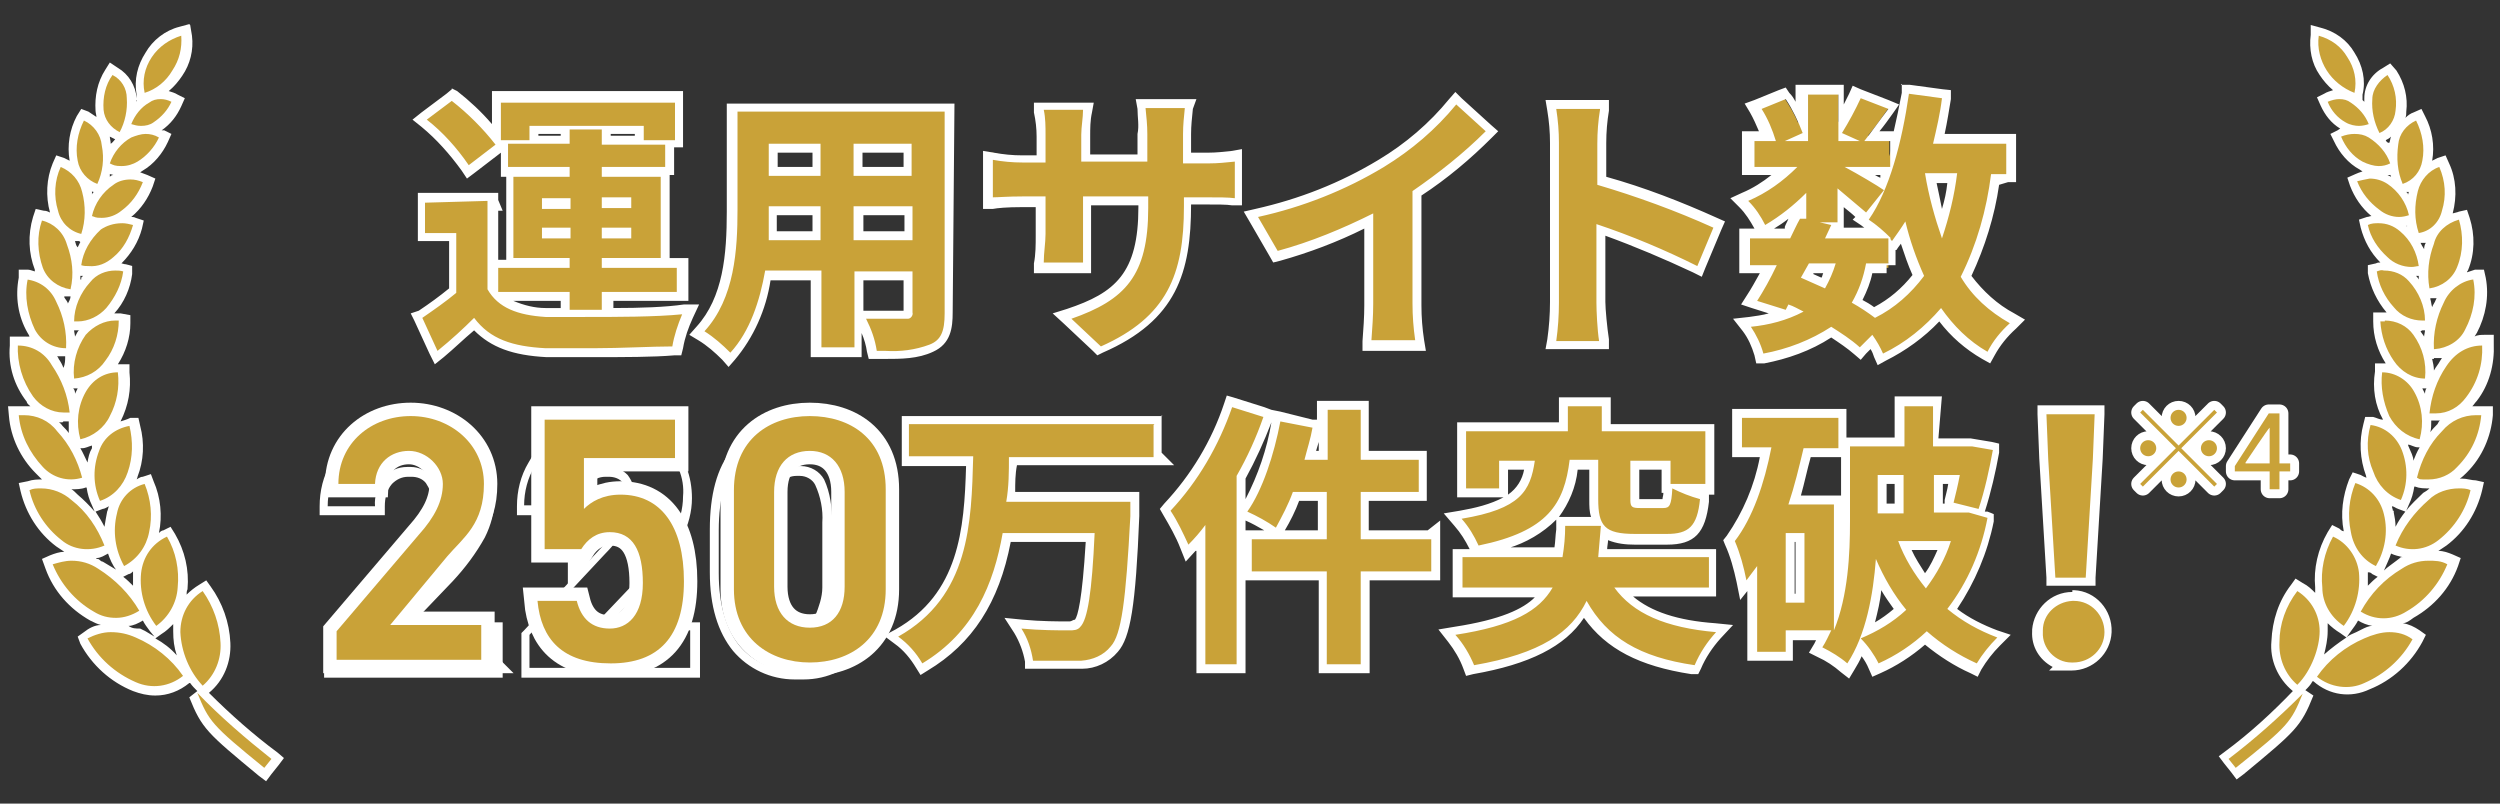
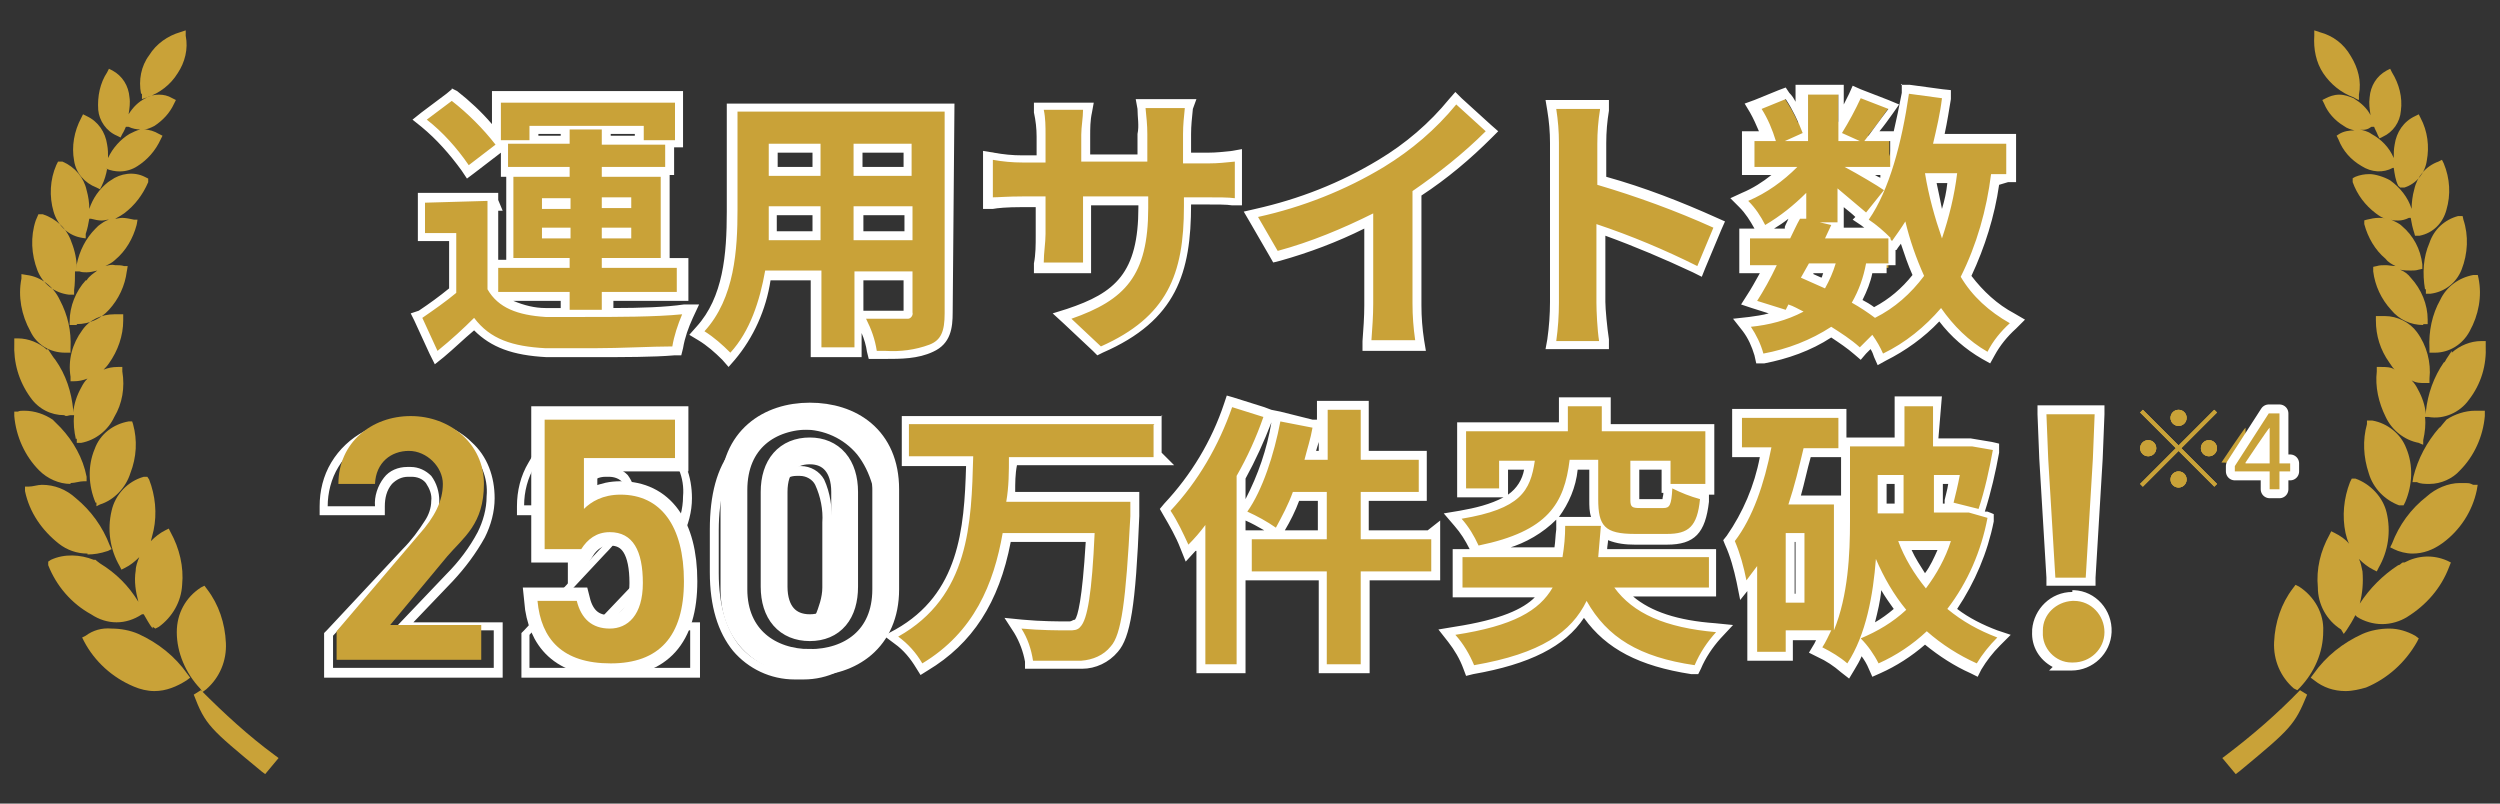
<svg xmlns="http://www.w3.org/2000/svg" id="_レイヤー_1" data-name="レイヤー_1" version="1.1" viewBox="0 0 280 90">
  <rect x="0" y="0" width="280" height="90" fill="#333333" stroke="none" />
  <defs>
    <style>
      .st0 {
        stroke-width: 3px;
      }

      .st0, .st1 {
        fill: none;
        stroke: #fff;
      }

      .st2, .st3 {
        fill: #c9a238;
      }

      .st4 {
        fill: #fff;
      }

      .st1 {
        stroke-linejoin: round;
        stroke-width: 2px;
      }

      .st3 {
        fill-rule: evenodd;
      }
    </style>
  </defs>
  <g id="_運用サイト数" data-name="運用サイト数">
    <path class="st3" d="M81.3,39.9c-.8-.9-1.8-1.7-2.8-2.3l-.5-.3.4-.5c3.1-3.4,3.5-8.4,3.5-13.2v-11.5h24.4v23c0,1.9-.3,3.2-2,4-1.6.6-3.4.8-5.1.7h-1.4v-.4c-.3-1.2-.7-2.3-1.2-3.4l-.4-.8h.8c.8,0,1.8,0,3.1,0h1.4c0,0,.2,0,.2-.2v-4.2h-5.6v8.7h-4.7v-8.7h-5.4c-.7,3.9-2,7-4,9l-.4.4-.3-.4ZM101.7,26.4v-2.8h-5.6v2.8h5.6ZM91.4,26.4v-2.8h-4.8c0,1,0,1.9,0,2.9h4.9ZM101.7,19.2v-2.6h-5.5v2.6h5.5ZM91.4,19.2v-2.6h-4.8v2.6h4.8ZM210.4,39.7c-.2-.5-.5-1-.8-1.5l-1.3,1.3-.4-.3c-.9-.8-1.9-1.5-2.9-2.1-2.3,1.5-4.9,2.4-7.6,2.9h-.4c0,0-.1-.4-.1-.4-.3-1-.7-2-1.4-2.9l-.5-.7h.9c1.3-.2,2.7-.5,3.9-.9l-4.1-1.2.3-.5c.5-.8,1.2-1.9,1.8-3.2h-2.6v-4h4.7l.2-.4c.2-.5.5-1,.7-1.5l.2-.4h.5c0,.1,0-1.1,0-1.1-1.2,1.1-2.5,2.1-3.9,2.9l-.5.3-.2-.5c-.5-.9-1.1-1.8-1.8-2.5l-.5-.5.6-.3c1.6-.7,3.1-1.7,4.4-2.9h-4.1v-3.9h2.2c-.4-1-.8-1.9-1.4-2.8l-.3-.5,3.6-1.5.2.3c.6.9,1.2,1.9,1.6,2.9v-3.8h4.5v3.7c.6-1,1.1-2,1.5-3l.2-.4,4.1,1.6-.4.5c-.7,1-1.4,2-2.1,2.8h2.4v2.3c.7-2.3,1.2-4.7,1.5-7.1v-.5c.1,0,4.8.6,4.8.6v.5c-.3,1.4-.6,3-1,4.5h8.1v4.5h-1.8c-.5,3.8-1.6,7.5-3.3,11,1.3,2,3.1,3.6,5.2,4.7l.6.3-.5.5c-1,.9-1.8,1.9-2.4,3.1l-.3.4-.4-.3c-2-1.2-3.7-2.7-5-4.5-1.8,2-3.9,3.6-6.3,4.7l-.5.2v-.4ZM208.1,33.7c.7.4,1.3.8,1.9,1.2,1.9-1,3.5-2.4,4.8-4.2-.7-1.5-1.3-3.1-1.7-4.8-.3.4-.5.8-.8,1.2l-.3.5v1.8h-.5v.6h-2c-.3,1.3-.8,2.6-1.4,3.7h0ZM200.1,34.9l.6-.2-.4-.2-.2.4ZM202.3,30.9c.6.3,1.2.5,1.8.8.3-.5.5-1.1.7-1.7h-2.1l-.4.9ZM210.2,26.1c-.5-.4-1-.9-1.5-1.2l-.4-.3.2-.3h-.1c-.5-.6-1.3-1.3-2.4-2.1v3.2h-.7l-.4.8h5.3ZM216.2,20c.3,1.8.7,3.5,1.3,5.2.5-1.7.9-3.4,1.2-5.2h-2.5ZM208.1,19.1c1,.6,2,1.2,2.5,1.5.2-.5.4-1,.6-1.5h-3.1ZM46.6,35.3l.4-.2c1.3-.8,2.5-1.7,3.6-2.7v-6h-3.5v-4.4h8v.4l.3.6h-.3v9.2l.2.3v-3h8c0-.1-6.3-.1-6.3-.1v-10h6.3c0-.1-6.9-.1-6.9-.1v-3.1h-.4,0c0,.1-3.8,3.1-3.8,3.1l-.3-.5c-1.3-1.9-2.8-3.6-4.5-5l-.5-.4,3.6-2.7.3.2c1.8,1.4,3.3,2.9,4.7,4.7v-4.6h20.5v5.2h-1.1v3.1h-7.1c0,.1,6.6.1,6.6.1v10.1h-6.6c0,.1,8.4.1,8.4.1v3.7h-8.4v1.7c3.2,0,6.3-.2,8.5-.3h.8c0,0-.3.7-.3.7-.5,1.1-.9,2.3-1.1,3.5v.4h-.5c-2.3,0-5.7.2-8.9.2s-4,0-5.4,0c-3.8-.2-6.2-1.1-8.1-3.2-1.3,1.2-2.4,2.3-3.7,3.4l-.5.4-2.1-4.7ZM55.9,33.2c1.1,1.1,2.8,1.6,5.3,1.8h2.2c0,0,0-1.7,0-1.7h-7.5ZM70.2,26.2v-.2h-2.3v.2h2.3ZM63.3,26.2v-.2h-2.2v.2h2.2ZM70.2,22.9v-.2h-2.3v.2h2.3ZM63.3,22.9v-.2h-2.2v.2h2.2ZM71.6,15.8v-1.2h-3.7v1.2h3.7ZM63.3,15.8v-1.2h-3.5v1.2h3.5ZM118.9,35.4l.8-.3c5.5-1.9,8.3-4.3,8.3-11.9v-.7h-6.3v3.7c0,1.1,0,2.1,0,2.8v1h-5.4v-.6c.2-1.1.3-2.1.3-3.2v-3.8h-2.1c-1.7,0-2.8.1-3.3.1h-.6v-5.4h.6c1.1.3,2.2.4,3.3.4h2.1v-2.6c0-.9,0-1.8-.2-2.7v-.6c0,0,5.4,0,5.4,0v.6c-.2.9-.3,1.8-.3,2.8v2.5h6.4v-2.5c0-.9,0-1.9-.2-2.8v-.6c0,0,5.4,0,5.4,0v.6c-.2.9-.3,1.9-.3,2.8v2.8h2.3c.9,0,1.9-.1,2.8-.2h.6c0-.1,0,5.1,0,5.1h-.5c-.7-.1-1.8-.1-3.4-.1h-1.7v.4c0,7.3-1.6,12.6-9.6,16.1h-.3c0,0-4.2-3.7-4.2-3.7ZM152.9,38.7v-.6c.2-1.3.3-2.7.3-4v-9.4c-3.2,1.6-6.6,2.9-10,3.9h-.4c0,.1-2.8-4.6-2.8-4.6h.7c4.9-1.2,9.7-3.1,14-5.7,3-1.8,5.7-4.2,8-6.9l.3-.4,4.1,3.7-.4.4c-2.5,2.5-5.2,4.7-8.1,6.6v12.4c0,1.3.1,2.7.3,4v.6c.1,0-6,0-6,0ZM173.7,38.7v-.6c.3-1.4.4-2.8.4-4.2v-17.9c0-1.2-.1-2.5-.3-3.7v-.6c-.1,0,5.9,0,5.9,0v.6c-.3,1.2-.4,2.5-.4,3.7v4.2c4.3,1.3,8.6,2.9,12.7,4.7l.4.2-2.2,5.2-.5-.2c-3.4-1.7-6.9-3.1-10.5-4.4v8.1c0,.8.1,3,.3,4.3v.5h-5.8Z" />
    <path class="st4" d="M213.8,10.5l3.7.5c-.2,1.7-.6,3.4-1,5.1h8.2v3.4h-1.7c-.5,4-1.6,7.9-3.4,11.5,1.3,2.2,3.2,3.9,5.5,5.2-1,.9-1.9,2-2.5,3.2-2.1-1.2-3.8-2.9-5.2-4.9-1.8,2.1-4,3.9-6.5,5.1-.3-.7-.7-1.4-1.2-2.1l-1.4,1.4c-1-.9-2.1-1.6-3.2-2.3-2.3,1.5-4.9,2.5-7.6,3-.3-1.1-.8-2.1-1.4-3,2-.2,4-.7,5.9-1.7-.6-.3-1.1-.6-1.7-.8l-.3.6-3.2-1c.7-1.1,1.5-2.5,2.2-4h-3v-3h4.5c.4-.8.7-1.5,1.1-2.2h.7c0,.1,0-2.9,0-2.9-1.4,1.4-2.9,2.6-4.6,3.6-.5-1-1.1-1.9-1.9-2.7,2.1-.9,3.9-2.2,5.5-3.8h-4.8v-2.9h2.4c-.4-1.3-.9-2.5-1.6-3.6l2.7-1.1c.8,1.2,1.4,2.5,1.9,3.8l-2,.9h2.6v-5.2h3.4v5.2h2.4l-2-.9c.8-1.3,1.5-2.6,2.1-3.9l3.1,1.2c-1,1.3-1.9,2.6-2.7,3.6h2.9v2.9h-5.1c1.5.8,3.7,2.1,4.4,2.6l-2,2.5c-.7-.6-2-1.7-3.2-2.7v3.8h-2l1.3.3-.7,1.5h7.4c-.8-.8-1.6-1.5-2.5-2.1,2.3-3.3,3.7-8.6,4.5-14.1M217.5,26.7c.8-2.4,1.4-4.8,1.7-7.3h-3.6c.4,2.5,1.1,5,1.9,7.3M211.9,27c-.1-.1-.2-.3-.4-.5v3h-2.5c-.3,1.6-.8,3-1.6,4.4.9.5,1.8,1.1,2.6,1.7,2.2-1.1,4-2.7,5.5-4.7-.9-2-1.6-4-2.1-6.1-.5.8-1,1.5-1.5,2.2M204.4,32.3c.5-.9.9-1.8,1.2-2.8h-3l-.9,1.6c.9.4,1.8.8,2.7,1.2M50.6,11.3c1.8,1.4,3.5,3.1,4.9,4.9l-3,2.3c-1.3-1.9-2.9-3.7-4.7-5.1l2.8-2.1M75.6,11.5v4.2h-3.5v-1.6h-12.8v1.6h-3.2v-4.2h19.5M163.1,11.7l3.3,3c-2.5,2.5-5.3,4.7-8.2,6.7h0v12.6c0,1.4.1,2.7.3,4.1h-4.9c.1-1.4.2-2.7.2-4.1v-10.1c-3.4,1.7-7,3.2-10.7,4.2l-2.2-3.8c5-1.1,9.8-3,14.1-5.6,3.1-1.9,5.8-4.2,8.1-7M132.7,12.1c-.1,1-.2,1.9-.2,2.9v3.3h2.9c1,0,1.9-.1,2.9-.2v4.1c-.7-.1-1.8-.1-3.4-.1h-2.3v1c0,7.7-1.9,12.4-9.3,15.7l-3.3-3.1c6-2.1,8.6-4.8,8.6-12.4v-1.3h-7.3v4.2c0,1.4,0,2.6,0,3.2h-4.4c0-1.1.2-2.2.2-3.2v-4.2h-2.6c-1.6,0-2.7.1-3.3.1v-4.2c1.1.2,2.2.3,3.3.3h2.6v-3.1c0-.9,0-1.9-.2-2.8h4.4c0,.9-.2,1.9-.2,2.8v3h7.4v-3.1c0-1-.1-1.9-.2-2.9h4.3M179.2,12.3c-.2,1.2-.3,2.5-.3,3.8v4.6c4.4,1.3,8.8,2.9,13,4.8l-1.8,4.3c-3.6-1.8-7.4-3.4-11.3-4.7v8.8c0,.9.1,3.1.3,4.3h-4.8c.2-1.4.3-2.9.3-4.3v-17.9c0-1.3-.1-2.5-.3-3.8h4.9M105.8,12.6h0M105.8,12.6v22.5c0,2-.4,3-1.7,3.5-1.6.6-3.3.8-4.9.7h-1c-.2-1.3-.6-2.4-1.2-3.6,1,0,2.2,0,3.1,0h1.6c.3,0,.6-.4.5-.7h0v-4.6h-6.5v8.5h-3.7v-8.6h-6.3c-.6,3.4-1.7,6.8-3.9,9.2-.9-.9-1.8-1.7-2.9-2.4,3.4-3.7,3.7-9.2,3.7-13.6v-11h23.2M95.6,19.7h6.5v-3.6h-6.5v3.6M86.1,19.7h5.8v-3.6h-5.8v3.6M95.6,26.9h6.6v-3.8h-6.6v3.8M86,26.9h5.9v-3.8h-5.8v.6c0,1,0,2.1,0,3.2M67.4,14.6v1.6h7.1v2.5h-7.1v1.1h6.6v9.1h-6.6v1.1h8.4v2.7h-8.4v2h-3.6v-2h-8v-2.7h8v-1.1h-6.3v-9.1h6.3v-1.1h-6.9v-2.6h6.9v-1.6h3.6M70.7,22.1h-3.3v1.2h3.3v-1.2h0M60.7,23.4h3.2v-1.2h-3.2v1.2M67.4,26.7h3.3v-1.2h-3.3v1.2M60.7,26.7h3.2v-1.2h-3.2v1.2M224.8,19.5h0M54.6,22.5h0M54.6,22.5v9.9c1.2,2.1,3.4,2.9,6.5,3.1,1.2,0,2.7,0,4.3,0,3.7,0,8,0,11-.3-.5,1.2-.9,2.4-1.1,3.6-2.3,0-5.7.2-8.8.2s-3.9,0-5.4,0c-3.7-.2-6.2-1-8-3.4-1.2,1.2-2.5,2.4-4.1,3.7l-1.7-3.7c1.3-.9,2.6-1.8,3.8-2.8v-6.7h-3.5v-3.4l7-.2M213,9.4v1c-.3,1.6-.6,3-.9,4.3h-1.6c.5-.6,1-1.3,1.5-2l.7-1-1.2-.5-3.1-1.2-.9-.4-.4.9c-.2.4-.4.8-.6,1.2v-2.2h-5.4v1.9c-.2-.4-.4-.7-.7-1l-.4-.6-.8.3-2.7,1.1-1.1.4.6,1c.4.7.7,1.4,1,2.1h-1.9v4.9h3.3c-1,.8-2.1,1.5-3.3,2l-1.3.6,1,1c.7.7,1.2,1.5,1.7,2.4h-1.7v5h2.3c-.5.9-1,1.8-1.4,2.4l-.7,1.1,1.2.4,1.9.6c-.7.2-1.5.3-2.2.4l-1.8.2,1.1,1.4c.6.8,1,1.7,1.3,2.7l.2.9h.9c2.6-.5,5.2-1.4,7.5-2.9.9.6,1.8,1.2,2.6,1.9l.7.6.6-.7.5-.5c.2.3.3.6.4.9l.4.9.9-.5c2.2-1.1,4.3-2.6,6-4.4,1.3,1.7,2.9,3.1,4.8,4.2l.9.5.5-.9c.6-1.1,1.4-2.1,2.4-3l1-1-1.2-.7c-1.9-1-3.5-2.5-4.8-4.2,1.5-3.2,2.6-6.7,3.1-10.2l1-.3h.9v-5.4h-8c.3-1.4.5-2.7.7-3.9v-1c.1,0-.9-.1-.9-.1l-3.7-.5h-1c0-.1.1-.1.1-.1ZM210,19.6h.6v.3c-.1,0-.6-.3-.6-.3ZM216.9,20.5h1.2c-.1,1-.3,1.9-.6,2.9-.2-1-.4-2-.6-2.9ZM206.5,25.6v-2.4c.5.4,1,.8,1.3,1.1l-.3.3.9.6c.1.1.3.2.4.3h-2.3ZM198.7,25.6c.5-.3,1.1-.7,1.6-1.1-.1.3-.3.6-.4.9v.2h-1.2ZM212.4,28l.2-.3.3-.4c.4,1.2.8,2.4,1.3,3.5-1.2,1.5-2.6,2.7-4.3,3.6-.4-.3-.9-.6-1.3-.8.5-1,.9-2,1.1-3h1.6v-.9h1c0-.1,0-1.7,0-1.7h0ZM203.1,30.6h1.1c-.1.2-.1.4-.2.5l-.9-.4h0ZM50.6,10l-.6.5-2.8,2.1-1,.8,1,.8c1.7,1.4,3.2,3.1,4.5,4.9l.6.9.8-.6,3-2.3v2.7h.6v9.3h-.9v-5.5h.5l-.5-1.2v-.8h-9v5.4h3.5v5.3c-1.1.9-2.2,1.7-3.4,2.5l-.9.3.4.8,1.7,3.7.6,1.2,1-.8c1.2-1,2.2-2,3.4-3,1.9,1.9,4.3,2.8,8.1,3,1.4,0,3.3,0,5.4,0,3.2,0,6.6,0,8.9-.2h.8l.2-.8c.2-1.2.6-2.3,1.1-3.4l.7-1.5h-1.7c-2,.3-4.9.4-7.9.4v-.8h8.4v-4.8h-2.1v-9.3h.5v-3.1h1v-6.3h-21.4v3.7c-1.2-1.4-2.5-2.6-3.9-3.7l-.6-.3h0ZM68.4,15h2.7v.2h-2.7v-.2ZM60.3,15h2.5v.2h-2.5v-.2ZM57.5,33.7h5.3v.8h-1.7c-1.2,0-2.4-.3-3.6-.8ZM163,10.3l-.7.8c-2.2,2.7-4.9,5-7.9,6.8-4.3,2.6-8.9,4.4-13.8,5.5l-1.3.3.7,1.2,2.2,3.8.4.7.8-.2c3.2-.9,6.4-2.1,9.4-3.6v8.6c0,1.3-.1,2.7-.2,4v1.1c-.1,0,7.1,0,7.1,0l-.2-1.2c-.2-1.3-.3-2.6-.3-3.9v-12.3c2.9-1.9,5.5-4.1,7.9-6.5l.7-.7-.8-.7-3.3-3-.7-.7h0ZM133.9,11.1h-6.7l.2,1.1c0,.9.2,1.9,0,2.8v2.3h-5.3v-2c0-.9,0-1.8.2-2.7l.2-1.1h-6.7v1.1c.2.9.3,1.8.3,2.7v2.1h-1.6c-1.1,0-2.1-.1-3.2-.3l-1.2-.2v6.5h1.1c.5-.1,1.6-.2,3.2-.2h1.6v3.2c0,1,0,2.1-.2,3.1v1.1c0,0,6.4,0,6.4,0v-1c0,0,0-.5,0-.5,0-.7,0-1.7,0-2.8v-3.3h5.3v.2c0,7.4-2.6,9.6-8,11.4l-1.6.5,1.2,1.1,3.3,3.1.5.5.6-.3c8.3-3.6,9.9-9,9.9-16.6h1.3c1.6,0,2.7,0,3.3.1h1.1c0,.1,0-6.3,0-6.3l-1.1.2c-.9.1-1.8.2-2.7.2h-1.9v-2.1c0-.9.1-1.8.2-2.8l.4-1.1h0ZM180.3,11.2h-7.2l.2,1.2c.2,1.2.3,2.4.3,3.6v17.8c0,1.4-.1,2.8-.3,4.2l-.2,1.1h7.1v-1.1c-.2-1.3-.4-3.4-.4-4.2v-7.4c3.3,1.2,6.6,2.6,9.8,4.1l1,.5.4-1,1.8-4.3.4-.9-.9-.4c-4-1.8-8.1-3.4-12.4-4.6v-3.8c0-1.2.1-2.4.3-3.6v-1.2h0ZM106.9,11.6h-25.5v12.1c0,4.8-.4,9.6-3.4,12.9l-.8.9,1,.6c1,.6,1.9,1.4,2.7,2.2l.7.8.7-.8c2.1-2.5,3.5-5.6,4-8.9h4.5v8.6h5.7v-2.7c.3.7.5,1.4.6,2.1l.2.8h1.8c1.8,0,3.7,0,5.4-.8,2-.9,2.2-2.7,2.2-4.4l.2-23.4h0ZM96.7,17.1h4.5v1.6h-4.6v-1.6h0ZM87.1,17.1h3.9v1.6h-3.9v-1.6h0ZM96.7,24.1h4.6v1.8h-4.6v-1.8h0ZM87.1,24.1h3.9v1.8h-4v-1.8h0ZM96.7,31.4h4.5v3.4h-1.1c-1.2,0-2.2,0-3,0h-.4v-3.3h0Z" />
  </g>
  <g id="_220万件突破_">
    <path class="st3" d="M206.6,74.8c-.8-.7-1.7-1.3-2.6-1.7l-.5-.2.3-.5c.2-.4.5-.7.7-1.1h-3.9v2.3h-4.2v-8.5l-.4.4-.7.8-.2-1c-.3-1.5-.7-2.9-1.3-4.3v-.3c-.1,0,0-.2,0-.2,2-2.9,3.3-6.2,3.9-9.6h-3.2v-4.4h11.8v4.4h-4c-.4,1.8-.9,3.5-1.4,5.3h4.9v11.4c.6-3,.9-6,.8-9v-8.9h6.1v-4.7h4.3v4.5h3.9c0,0,2.9.5,2.9.5v.5c-.5,2.3-1,4.5-1.7,6.7v.2c-.1,0,1.1.4,1.1.4v.4c-.8,3.6-2.2,7-4.4,10,1.5,1.2,3.2,2.2,5,2.8l.8.3-.6.6c-.9.8-1.6,1.8-2.2,2.8l-.2.4-.4-.2c-1.9-.8-3.7-2-5.3-3.4-1.6,1.4-3.3,2.5-5.2,3.4l-.4.2-.2-.4c-.4-.7-.8-1.4-1.4-2.1-.3.7-.7,1.5-1.1,2.2l-.3.5-.8-.5ZM210.5,64.6c-.2,2.1-.7,4.1-1.3,6.1,1.3-.6,2.5-1.4,3.6-2.4-.9-1.1-1.6-2.4-2.3-3.7h0ZM201.7,67v-6.8h-1.1v6.8h1.1ZM213.3,61.2c.6,1.4,1.4,2.8,2.4,4,.9-1.2,1.6-2.6,2.1-4,0,0-4.5,0-4.5,0ZM212.7,57v-3.3h-1.9v3.3h1.9ZM219.1,57l-1.1-.3v-.5c.3-.7.5-1.5.7-2.5h-1.7v3.3h2.1ZM102.9,74.7c-.7-1.1-1.5-2.1-2.6-2.8l-.6-.5.7-.4c7.6-4.2,8-12.2,8.2-19.2h-7.2v-4.6h28.2v4.6h-16.1c0,1.3,0,2.7-.2,4h13.9v.5s0,1.2,0,1.7c-.5,10-1,13.4-2.3,14.9-.9,1.1-2.3,1.7-3.7,1.7-.9,0-1.9,0-2.9,0s-1.7,0-2.5,0h-.4v-.4c-.2-1.2-.6-2.4-1.3-3.4l-.5-.8h1c2.1.3,4.2.3,5.1.3h.2c.3,0,.6,0,.9-.3.8-.8,1.2-5.7,1.4-9.5h-9.4c-1.2,6.9-4.2,11.5-9.1,14.5l-.4.2-.3-.5ZM164.5,74.6c-.4-1.2-1-2.2-1.8-3.2l-.6-.7h.9c5.4-.9,8.4-2.2,10-4.4h-9.8v-4.4h11.2c.1-.8.2-1.6.2-2.5v-1h4.2c-.3-.8-.4-1.6-.3-2.4v-3.9h-2.2c-.7,4.8-2.8,8-10.5,9.6h-.4c0,0-.2-.3-.2-.3-.4-1.1-1.1-2-1.8-2.9l-.6-.7h.9c6.1-1.1,7.2-3,7.7-5.6h-2.9v3.1h-4.7v-7.4h11.4v-2.9h4.8v2.8h11.6v6.9h-3c.7.3,1.4.5,2.1.7h.4v.6c-.4,3.2-1.5,4.4-4.2,4.4h-3.6c-1.2,0-2.4-.2-3.5-.8-.1.8-.1,1.6-.2,2.3h12.4v4.4h-10.1c2.1,2.3,5.3,3.6,10.4,4h1c0,0-.7.9-.7.9-.9,1.1-1.7,2.2-2.3,3.5l-.3.3h-.4c-5.9-1-9.6-3-12-6.8-2,3.5-5.8,5.5-12.5,6.7h-.4c0,0-.2-.3-.2-.3ZM183.2,56.4h3.1c.3,0,.4,0,.5-1.7h-.2v-2.6h-3.5v3.9c0,0,0,.3,0,.4h0ZM148.1,75v-10.5h-8.4v-4.6h8.4v-4.3h-2.9c-.5,1.3-1.1,2.6-1.9,3.8l-.3.4-.4-.3c-1-.7-2-1.2-3.1-1.7l-.5-.2.3-.5c1.5-2.1,2.8-5.8,3.6-9.9v-.5c.1,0,4.7,1,4.7,1v.5c-.3.9-.5,1.9-.8,3h1.4v-5.6h4.7v5.4h6.5v4.6h-6.5v4.3h7.3l.7-.5v5.1h-7.9v10.5h-4.9ZM134.4,75v-14.8c-.3.4-.7.8-1,1.2l-.5.6-.3-.7c-.5-1.3-1.2-2.6-1.9-3.8l-.2-.3.3-.3c3-3.3,5.3-7.2,6.8-11.4l.2-.5,4.5,1.4-.2.5c-.9,2.2-1.9,4.4-3,6.5v21.5h-4.7ZM231.9,74.8c-2.1,0-3.8-1.8-3.8-3.9h0v-.3c.1-2.1,1.9-3.8,4-3.8h.2c2.2,0,3.8,2,3.7,4.1s-1.9,3.8-4,3.8h0ZM229.7,65.2l-.8-13.8-.2-5.5h6.4l-.2,5.5-.8,13.8h-4.4Z" />
    <path class="st4" d="M216.5,45.5v4.5h4.4c0,0,2.3.4,2.3.4-.4,2.2-.9,4.5-1.6,6.6l-2.8-.7c.2-.8.5-2,.7-3.1h-2.9v4.2h3.9c0,0,2.1.6,2.1.6-.7,3.7-2.2,7.2-4.5,10.2,1.7,1.4,3.5,2.4,5.6,3.2-.9.9-1.7,1.9-2.3,2.9-2-.9-3.9-2.1-5.6-3.6-1.6,1.5-3.4,2.7-5.4,3.6-.5-1-1.2-2-2-2.8,1.9-.8,3.6-1.8,5.1-3.2-1.4-1.7-2.5-3.6-3.4-5.7-.3,4-1.1,8.5-3.2,11.7-.8-.7-1.8-1.3-2.8-1.8.4-.6.7-1.3,1-1.9h-5.1v2.4h-3.2v-9.6c-.4.5-.8,1.1-1.2,1.6-.3-1.5-.7-3-1.3-4.4,2-2.6,3.3-6.4,4.1-10.5h-3.3v-3.3h10.8v3.4h-3.9c-.5,2.1-1,4.2-1.7,6.3h5.1v14.1c1.6-3.9,1.8-8.6,1.8-12.2v-8.4h6.1v-4.5h3.2M210.3,57.5h2.9v-4.3h-2.9v4.3M200,67.5h2.1v-7.8h-2.1v7.8M215.7,65.9c1.2-1.6,2.2-3.4,2.8-5.3h-5.9c.7,1.9,1.8,3.7,3.1,5.3M179.4,45.5v2.8h11.6v5.9h-3.9v-2.6h-4.5v4.4c0,.8.2.9,1.1.9h2.6c.7,0,.9-.3,1-2.2,1,.5,2,.9,3.1,1.2-.3,3.1-1.3,3.9-3.7,3.9h-3.6c-3.4,0-4.1-.9-4.1-3.9v-4.4h-3.2c-.6,4.9-2.4,8-10.2,9.6-.5-1.1-1.1-2.1-1.9-3,6.6-1.1,7.7-3.1,8.2-6.5h-4v3.1h-3.7v-6.4h11.4v-2.8h3.8M138,45.6l3.5,1.1c-.8,2.3-1.8,4.5-3,6.6v21.1h-3.5v-15.6c-.6.8-1.2,1.5-1.9,2.2-.6-1.3-1.2-2.6-2-3.8,3.1-3.3,5.4-7.3,6.9-11.6M152.4,45.9v5.6h6.5v3.6h-6.5v5.3h7.9v3.6h-7.9v10.4h-3.8v-10.4h-8.4v-3.6h8.4v-5.3h-3.8c-.5,1.4-1.2,2.7-1.9,4-1-.7-2.1-1.3-3.2-1.8,1.7-2.4,3-6.4,3.7-10.1l3.6.7c-.2,1.2-.6,2.4-.9,3.6h2.6v-5.6h3.7M234.6,46.4l-.2,5-.8,13.3h-3.4l-.8-13.3-.2-5h5.4M129.2,47.6v3.6h-16.2c0,1.6,0,3.3-.3,5h13.9s0,1.2,0,1.6c-.5,9.5-1,13.3-2.2,14.6-.8,1-2,1.5-3.3,1.6-1,0-1.9,0-2.9,0s-1.7,0-2.5,0c-.2-1.3-.6-2.5-1.3-3.6,2.1.2,4.2.2,5.2.2h.2c.4,0,.9,0,1.2-.4.8-.8,1.3-3.8,1.6-10.5h-10.3c-1,5.7-3.2,11.1-9,14.6-.7-1.2-1.6-2.2-2.7-3,8-4.5,8.2-12.7,8.4-20.2h-7.2v-3.6h27.5M46.6,48.1c2.1,0,4.1.7,5.7,2,1.5,1.4,2.4,3.4,2.2,5.5,0,1.4-.4,2.8-1,4-.9,1.7-2.1,3.3-3.5,4.7l-6,6.3h11.3v4.2h-18v-3.6l8.5-9.1c1-1,1.8-2.1,2.6-3.3.5-.8.8-1.7.8-2.7,0-1-.3-2-.9-2.8-.6-.6-1.4-1-2.3-1h-.4c-1,0-2,.4-2.6,1.2-.7.9-1.1,2.1-1,3.2h-5.3c0-1.5.4-3.1,1.2-4.4.8-1.3,1.9-2.4,3.2-3.1,1.4-.7,3-1.1,4.6-1.1h.9M68.6,48.1c2.1,0,4.1.7,5.7,2,1.5,1.4,2.4,3.4,2.2,5.5,0,1.4-.4,2.8-1,4-.9,1.7-2.1,3.3-3.5,4.7l-6,6.3h11.3v4.2h-18v-3.7l8.5-9.1c1-1,1.8-2.1,2.6-3.3.5-.8.8-1.7.8-2.7,0-1-.3-2-.9-2.8-.6-.6-1.4-1-2.3-1h-.4c-1,0-2,.4-2.6,1.2-.7.9-1.1,2.1-1,3.2h-5.3c0-1.5.4-3.1,1.2-4.4.8-1.3,1.9-2.4,3.2-3.1,1.4-.7,3-1.1,4.6-1.1h.9M89.9,48.1c2.4,0,4.6,1,6.1,2.8,1.5,1.9,2.3,4.6,2.3,8.1h0v4.8c0,3.6-.8,6.4-2.3,8.4-1.5,1.8-3.7,2.9-6.1,2.9h-1c-2.4,0-4.6-1-6.1-2.8-1.5-1.9-2.3-4.6-2.3-8.1v-4.8c0-3.7.8-6.5,2.3-8.4,1.5-1.8,3.7-2.9,6.1-2.9h1M89.3,70.9h.4c1.1,0,2.1-.6,2.6-1.5.7-1.4,1-3,.9-4.6h0v-6.3c0-1.6-.2-3.3-.9-4.8-.5-.9-1.5-1.5-2.6-1.5h-.4c-1,0-2,.5-2.5,1.4-.7,1.4-1,2.9-.9,4.4v6.4c0,1.6.2,3.3.9,4.8.4,1.1,1.4,1.7,2.5,1.7M179.3,58.9c-.1,1.2-.2,2.4-.3,3.5h12.4v3.4h-10.6c2.1,2.9,5.7,4.5,11.4,5-1,1.1-1.8,2.3-2.4,3.7-6.2-.9-9.8-3.1-12.1-7.2-1.7,3.5-5.1,5.9-12.6,7.2-.5-1.2-1.2-2.4-2.1-3.4,6.5-1,9.4-2.7,10.9-5.3h-10.1v-3.4h11.2c.2-1.2.3-2.3.3-3.5h4M232.1,67.3h.2c1.9,0,3.4,1.6,3.4,3.5s-1.6,3.4-3.5,3.4h-.2c-1.8,0-3.3-1.6-3.2-3.4h0v-.2c0-1.8,1.5-3.2,3.3-3.3M137.4,44.3l-.3.9c-1.4,4.2-3.7,8-6.7,11.2l-.5.6.4.7c.7,1.2,1.4,2.4,1.9,3.7l.6,1.5,1.1-1.2h.1c0,0,0,13.7,0,13.7h5.5v-10.4h8.2v10.4h5.7v-10.4h7.9v-6.7l-1.4,1.1h-6.6v-3.3h6.5v-5.6h-6.5v-5.6h-5.8v2.1h-.5c0,0-3.6-.9-3.6-.9l-1-.2h0l-.8-.3-3.5-1.1-.7-.2h0ZM139.5,53.6c1.1-2,2.1-4.2,2.9-6.3-.5,3-1.5,5.9-2.9,8.6v-2.3h0ZM147.4,50.5c.1-.3.2-.7.3-1v1h-.3ZM145.5,56.1h2.1v3.3h-3.7c.6-1,1.2-2.2,1.6-3.3h0ZM139.5,59.4v-1.1c.7.3,1.4.7,2.1,1.1h-2.1ZM217.5,44.4h-5.3v4.6h-5.4v-3.2h-12.8v5.4h3.1c-.6,3.2-1.9,6.2-3.7,8.8l-.4.5.2.5c.6,1.3,1,2.8,1.3,4.2l.4,2,.8-1v7.8h5.1v-2.3h2.6l-.2.4-.6,1,1,.5c.9.4,1.8,1,2.6,1.7l.9.7.6-1c.3-.5.6-1,.8-1.5.3.4.6.9.8,1.4l.4.9.9-.4c1.8-.8,3.5-1.9,5-3.2,1.6,1.3,3.3,2.4,5.1,3.2l.8.4.4-.8c.6-1,1.3-1.9,2.1-2.7l1.2-1.2-1.5-.5c-1.6-.6-3.2-1.4-4.5-2.4,2-3,3.4-6.3,4.1-9.8v-.8c.1,0-.7-.3-.7-.3h-.3c.7-2.2,1.2-4.4,1.6-6.6v-1c.1,0-.8-.2-.8-.2l-2.4-.4h-.9c0,0-2.7,0-2.7,0l.4-4.8h0ZM202.8,51.2h3.4v4.3h-4.5c.4-1.4.7-2.9,1.1-4.3ZM217.5,54.2h.7c-.1.7-.3,1.3-.4,1.8v.4h-.2v-2.2h0ZM211.3,54.2h.9v2.2h-.9v-2.2h0ZM201,60.7h.1v5.8h-.1v-5.8ZM214.1,61.6h2.9c-.4.9-.8,1.8-1.4,2.6-.5-.8-1.1-1.7-1.5-2.6ZM210,69.7c.3-1.2.6-2.4.7-3.6.4.7.9,1.4,1.4,2.1-.7.6-1.4,1.1-2.1,1.5ZM180.4,44.5h-5.8v2.8h-11.4v8.4h5.2c-1.5.8-3.2,1.2-4.9,1.5l-1.8.3,1.2,1.4c.7.8,1.2,1.6,1.7,2.6h-1.9v5.4h9.2c-1.3,1.3-3.8,2.5-9,3.3l-1.8.3,1.1,1.4c.7.9,1.3,1.9,1.7,3l.3.8.8-.2c6.3-1.1,10.3-3.1,12.4-6.3,2.5,3.5,6.2,5.4,12,6.3h.8c0,0,.3-.6.3-.6.5-1.2,1.3-2.4,2.2-3.4l1.4-1.5-2-.2c-4.2-.3-7.2-1.3-9.2-3h9.3v-5.3h-12.2c0-.3.1-.7.1-1,1,.4,2,.5,3,.5h3.6c3.1,0,4.3-1.3,4.7-4.8v-.8h.6v-7.9h-11.6v-3h0ZM183.6,52.6h2.5v2.6h.2c0,.3-.1.5-.1.7h-2.6v-3.3h0ZM176.7,52.6h1.3v3.4c0,.7,0,1.3.2,1.9h-3.6c1.1-1.5,1.9-3.3,2.1-5.3h0ZM168.9,52.6h1.8c-.2,1.1-.8,2.1-1.8,2.8v-2.8ZM168.9,61.4c2-.6,3.9-1.7,5.4-3.2v1.1c-.1.7-.1,1.4-.2,2h-5.2ZM235.6,45.4h-7.4v1l.2,5,.8,13.3v.9h5.5v-.9l.8-13.3.2-5v-1h-.1ZM130.2,46.6h-29.2v5.6h7.2c-.2,7.1-.8,14.3-7.9,18.3l-1.3.7,1.2.9c1,.7,1.8,1.7,2.4,2.7l.5.8.8-.5c5-3,8-7.6,9.3-14.4h8.4c-.4,6.6-.9,8.3-1.2,8.7-.2,0-.4.2-.6.2h-.2c-.9,0-3,0-5.1-.2l-2-.2,1.1,1.7c.6,1,1,2.1,1.2,3.2v.8c0,0,.9,0,.9,0,.8,0,1.7,0,2.5,0s2,0,3,0c1.5,0,3-.7,4-1.9,1.4-1.6,2-5.1,2.4-15.2,0-.5,0-1.6,0-1.7v-1h-13.9c0-1,0-2,.2-3h17.6l-1.4-1.4v-4.2h0ZM46.6,47.1h-.8c-1.7,0-3.5.4-5,1.2s-2.8,2-3.7,3.5-1.3,3.2-1.3,4.9v1h7.3v-1c0-.9.2-1.8.8-2.5.5-.5,1.1-.8,1.8-.8h.4c.6,0,1.2.2,1.6.7.4.6.7,1.3.6,2,0,.8-.3,1.6-.7,2.2-.7,1.1-1.5,2.2-2.5,3.2l-8.5,9.1-.3.3v5h20v-6.2h-10l4.4-4.6c1.4-1.5,2.6-3.1,3.6-4.9.7-1.4,1.1-2.9,1.1-4.4,0-2.4-.8-4.7-2.6-6.3h0c-1.6-1.6-3.9-2.4-6.2-2.4h0ZM68.6,47.1h-.8c-1.7,0-3.5.4-5,1.2s-2.8,2-3.6,3.5c-.9,1.5-1.3,3.2-1.3,4.9v1h7.3v-1c0-.9.2-1.8.8-2.5.5-.5,1.1-.8,1.8-.8h.4c.6,0,1.2.2,1.6.7.4.6.7,1.3.6,2,0,.8-.3,1.6-.7,2.2-.7,1.1-1.5,2.2-2.5,3.2l-8.5,9.1-.3.3v5h20v-6.2h-10l4.4-4.6c1.4-1.5,2.6-3.1,3.6-4.9.7-1.4,1.1-2.9,1.1-4.4,0-2.4-.8-4.7-2.5-6.3h0c-1.8-1.6-4.1-2.4-6.4-2.4h0ZM89.9,47.1h-1c-2.7,0-5.2,1.2-6.9,3.2-1.7,2.1-2.5,5.1-2.5,9v4.8c0,3.8.9,6.7,2.6,8.8,1.7,2,4.2,3.2,6.9,3.2h1c2.7,0,5.2-1.2,6.9-3.3,1.7-2.1,2.5-5.1,2.5-9v-2.4h0v-2.4c0-3.7-.9-6.7-2.6-8.7-1.8-2.1-4.3-3.2-6.9-3.2h0ZM87.5,54.2c.4-.6,1-.9,1.7-.9h.4c.7,0,1.4.4,1.7,1,.6,1.3.9,2.8.8,4.2v7.3c0,1.1-.4,2.2-.8,3.2-.3.6-1,1-1.7,1h-.4c-.7,0-1.4-.4-1.7-1-.6-1.3-.9-2.8-.8-4.3v-6.6c0-1.3.2-2.7.8-3.9ZM232.1,66.3c-2.4,0-4.3,1.9-4.5,4.2v.2c-.1,1.7.8,3.2,2.3,4l-.4.4h2c0,0,.5,0,.5,0,2.4,0,4.4-1.9,4.5-4.3.1-2.5-1.8-4.6-4.2-4.7h-.2Z" />
  </g>
  <g id="_シェイプ_1" data-name="シェイプ_1">
    <path class="st3" d="M29.3,86.4c-5.8-4.8-6.3-5.2-7.6-8.6l.8-.5c2.6,2.6,5.3,5.1,8.3,7.3l.4.3-1.5,1.8-.4-.3ZM22.4,77.1c-1.6-1.7-2.6-4-2.6-6.3h0c0-2.1,1-3.9,2.7-5l.4-.2.3.4c1.3,1.7,2,3.8,2.1,6,.1,2-.7,3.9-2.2,5.2l-.4.3-.3-.4ZM17.3,77.4c-.8,0-1.6-.2-2.3-.5-2.4-1-4.4-2.8-5.6-5.1l-.2-.4.4-.2c.8-.6,1.8-.9,2.9-.8,1,0,2.1.2,3,.6,2.2,1,4.1,2.5,5.5,4.5l.3.4-.4.3c-1.1.7-2.3,1.2-3.6,1.2ZM17.1,70.4c-.4-.5-.7-1.1-1-1.6h-.2c-1.8,1.2-3.9,1.2-5.7,0-2.2-1.2-3.9-3.2-4.8-5.5v-.4c0,0,.3-.2.3-.2,1.5-.7,3.3-.6,4.8,0h.2c.2.2.4.3.5.4h0c1.8,1.1,3.2,2.5,4.3,4.3-.3-1.1-.5-2.3-.3-3.5,0-.5.2-1,.4-1.5-.5.5-1,.9-1.6,1.2l-.4.2-.2-.4c-1.1-1.9-1.4-4.1-.9-6.2.4-1.8,1.8-3.3,3.6-3.8h.4c0,0,.2.3.2.3.7,1.8.9,3.8.5,5.7-.1.4-.2.8-.3,1.2.5-.5,1-.9,1.6-1.2l.4-.2.2.4c1,1.8,1.5,3.9,1.3,5.9-.1,1.9-1.1,3.6-2.6,4.7l-.4.2-.3-.2ZM9.8,62c-1.2,0-2.3-.4-3.2-1.1-1.9-1.5-3.3-3.5-3.8-5.9v-.5c0,0,.4,0,.4,0,.5,0,1-.2,1.5-.2,1.4,0,2.7.5,3.8,1.5,1.7,1.4,3,3.2,3.8,5.3l.2.4-.4.2c-.9.3-1.6.4-2.3.4ZM10.7,56.3c-.8-1.9-.9-4.1-.1-6,.6-1.7,2.1-2.8,3.8-3.1h.4c0,0,.1.3.1.3.5,1.8.4,3.7-.3,5.5-.5,1.6-1.8,3-3.4,3.5l-.4.2v-.4ZM7.9,54.2c-1.3,0-2.6-.6-3.5-1.5-1.6-1.6-2.6-3.8-2.8-6.1v-.5h.4c.2-.1.4-.1.7-.1,1.2,0,2.3.4,3.2,1h0l.5.5c0,0,.3.3.4.4h0c1.4,1.5,2.5,3.4,2.9,5.5v.5c.1,0-.3,0-.3,0-.5,0-1,.2-1.5.2ZM8.5,49.2c-.2-.9-.3-1.8-.2-2.7h-.4c-.2,0-.5.2-.7,0-1.5,0-2.9-.7-3.8-2-1.3-1.8-1.9-3.9-1.8-6.1v-.5h.4c1.2,0,2.4.5,3.3,1.3v-.2l.6.9c0,0,.2.3.3.4h0c1.2,1.7,1.8,3.6,2,5.6v.3c.1-1,.4-1.9.9-2.8.2-.4.4-.7.7-1-.5.2-1,.3-1.5.3h-.4v-.5c-.3-1.9.2-3.7,1.3-5.2.8-1.2,2.2-1.8,3.6-1.8h1v.7c0,1.7-.6,3.4-1.6,4.8-.2.3-.4.5-.6.7.5-.2,1-.3,1.6-.3h.5v.5c.3,1.8,0,3.6-.9,5.1-.7,1.5-2.1,2.6-3.7,2.9h-.5c0,0,0-.5,0-.5ZM7.3,39.5c-1.7,0-3.2-.9-3.9-2.4-1-1.8-1.4-3.9-1-5.9v-.5c0,0,.6.1.6.1,1.6.2,3,1.3,3.7,2.8.9,1.7,1.3,3.5,1.2,5.4v.5h-.6ZM8.6,36.4h-.8v-.4c0-1.7.7-3.4,1.8-4.6h.1c.3-.5.8-.8,1.2-1.1-.4.1-.8.2-1.2.2h0c-.3,0-.5,0-.8-.1h-.5c0,.6,0,1.4-.1,2.1v.5h-.6c-1.6-.2-2.9-1.2-3.5-2.7-.7-1.8-.8-3.8-.2-5.6l.3-.7h.5c1.5.5,2.7,1.6,3.2,3.1.4,1,.6,2,.6,3v-.5c.3-1.5,1-2.9,2.1-4h0l.3-.3c.4-.3.8-.6,1.2-.7-.3,0-.5.1-.8.1h0c-.4,0-.8-.1-1.2-.2h-.2c-.1.6-.2,1.1-.4,1.7v.5c-.1,0-.6-.1-.6-.1-1.5-.3-2.6-1.5-3-2.9-.5-1.7-.4-3.6.3-5.2l.2-.4h.5c1.4.6,2.4,1.8,2.7,3.2.2.7.3,1.4.3,2.1.4-1.2,1.1-2.2,2.1-3h0l.3-.2c1.1-.8,2.6-1,3.8-.4l.4.2v.4c-.6,1.4-1.5,2.6-2.7,3.5-.3.2-.6.4-1,.6.2,0,.5-.1.8-.1s.9.1,1.3.2h.4c0,.1-.1.6-.1.6-.4,1.5-1.2,2.9-2.4,3.9-.3.3-.7.5-1.1.7.4-.1.7-.2,1.1-.1.3,0,.7,0,1,.1h.4c0,.1-.1.6-.1.6-.2,1.6-.9,3.1-2,4.3-.9,1-2.2,1.6-3.6,1.6h0ZM10.8,21c-1.3-.5-2.3-1.6-2.5-3-.3-1.6,0-3.3.8-4.8l.2-.4.4.2c1.3.6,2.1,1.8,2.3,3.2.1.5.1,1,.1,1.5.5-1.1,1.4-2.1,2.4-2.7.4-.2.8-.4,1.2-.5h0c-.4,0-.9-.1-1.3-.3h-.3c-.1.2-.2.5-.4.8l-.2.4-.4-.2c-1.2-.5-2-1.7-2.1-2.9-.1-1.5.2-3,1-4.2l.2-.4.4.2c1.1.6,1.8,1.7,1.9,3,.1.6,0,1.3-.1,1.9.5-.8,1.1-1.4,1.9-1.8.5-.3,1-.4,1.5-.4s1,.1,1.5.4l.4.2-.2.4c-.5,1.1-1.3,1.9-2.2,2.5-.4.2-.8.4-1.2.4h0c.6,0,1.2.2,1.7.5l.4.2-.2.4c-.6,1.3-1.5,2.3-2.6,3-.6.4-1.3.6-2,.6h0c-.5,0-1-.1-1.5-.3h.1c-.1.6-.3,1.3-.6,1.9l-.2.4-.4-.2ZM15.8,10.5c-.3-1.5,0-3.1.9-4.3.8-1.3,2.1-2.2,3.5-2.6l.6-.2v.6c.3,1.5-.1,3-.9,4.2-.8,1.3-2,2.2-3.4,2.7l-.6.2v-.6Z" />
-     <path class="st4" d="M20.3,4c.1,1.4-.2,2.7-1,3.9-.7,1.2-1.8,2.1-3.1,2.5-.3-1.4,0-2.8.8-4,.8-1.2,2-2,3.3-2.4M12.6,8.4c1,.5,1.6,1.5,1.6,2.6.1,1.3-.2,2.7-.8,3.8-1-.5-1.7-1.4-1.8-2.5-.1-1.4.2-2.8,1-3.9M18,11.1c.4,0,.8.1,1.2.3-.4.9-1.1,1.7-2,2.3-.4.3-.9.4-1.4.4s-.7-.1-1.1-.2c.4-1,1.1-1.9,2-2.4.4-.3.8-.4,1.3-.4M9.4,13.5c1.1.5,1.9,1.6,2,2.8.3,1.5.1,3-.5,4.3-1.1-.4-2-1.4-2.2-2.6-.3-1.5,0-3.1.7-4.5M16.3,15c.5,0,1,.1,1.5.4-.5,1.1-1.4,2.1-2.4,2.7-.5.3-1.1.5-1.8.5s-.9-.1-1.3-.3c.4-1.2,1.3-2.3,2.4-2.9h0c.5-.2,1.1-.4,1.6-.4M6.8,18.7c1.2.5,2.1,1.5,2.4,2.8h0c.4,1.5.4,3.2-.1,4.7-1.3-.3-2.3-1.3-2.6-2.6-.5-1.6-.4-3.4.3-4.9M14.6,20.1c.5,0,.9.1,1.4.3-.5,1.3-1.3,2.4-2.4,3.2-.6.5-1.4.8-2.2.8s-.7-.1-1.1-.2c.3-1.4,1.2-2.7,2.4-3.5h0c.5-.4,1.2-.6,1.9-.6M4.7,24.7c1.3.3,2.4,1.3,2.8,2.7.6,1.6.8,3.3.4,5-1.4-.2-2.6-1.1-3.1-2.4-.6-1.7-.7-3.6-.1-5.3M13.7,25c.4,0,.8.1,1.2.2-.4,1.4-1.1,2.7-2.2,3.6-.8.7-1.7,1.1-2.8,1-.3,0-.5,0-.8-.1.2-1.5,1-2.9,2.2-4h0c.6-.4,1.4-.7,2.4-.7M12.9,30.3c.3,0,.6,0,.9.1-.2,1.5-.9,2.9-1.9,4.1-.8.9-2,1.5-3.2,1.5h-.4c0-1.6.7-3.2,1.8-4.4h0c.7-.9,1.8-1.3,2.8-1.3M3,31.3c1.5.2,2.7,1.1,3.3,2.5.8,1.6,1.2,3.4,1.1,5.2h0c-1.5,0-2.8-.8-3.5-2.1-.8-1.7-1.2-3.7-.8-5.6M12.9,35.9h.4c0,1.6-.5,3.2-1.5,4.5-.8,1.2-2.1,1.9-3.5,2-.2-1.7.3-3.5,1.3-4.9.9-1,2.1-1.6,3.3-1.6M2,38.7c1.6,0,3,.8,3.8,2.2h0c1.1,1.6,1.8,3.4,2,5.3-.2,0-.4,0-.7,0-1.3,0-2.6-.7-3.4-1.8-1.2-1.7-1.8-3.8-1.7-5.8M13.2,41.7c.2,1.7-.1,3.4-.9,4.9-.6,1.3-1.9,2.3-3.3,2.6-.5-1.8-.3-3.7.6-5.3.8-1.4,2.1-2.2,3.6-2.2M2.7,46.5c1.4,0,2.8.6,3.7,1.8h0c1.4,1.5,2.3,3.3,2.8,5.2-1.6.5-3.3,0-4.4-1.2-1.5-1.6-2.5-3.6-2.7-5.8h.6M14.5,47.7c.4,1.7.4,3.5-.2,5.2-.5,1.5-1.6,2.7-3.1,3.2-.8-1.8-.8-3.8-.1-5.6.5-1.5,1.8-2.5,3.4-2.8M16.2,54.2c.7,1.7.9,3.6.5,5.4-.3,1.6-1.3,3-2.8,3.8-1-1.8-1.3-3.9-.8-5.9.3-1.6,1.5-2.9,3.1-3.3M4.6,54.7c1.3,0,2.5.5,3.4,1.3,1.7,1.3,2.9,3.1,3.7,5.1-1.6.7-3.5.5-4.8-.6-1.8-1.4-3.1-3.4-3.6-5.6.4-.2.8-.2,1.3-.2M18.7,60.1c1,1.7,1.4,3.7,1.2,5.7-.1,1.7-1,3.3-2.4,4.3-1.3-1.7-1.9-3.8-1.7-5.9.2-1.8,1.2-3.3,2.9-4.1M8,62.8c1.1,0,2.1.3,3,.9h0c1.9,1.2,3.5,2.8,4.6,4.7-.8.5-1.7.8-2.6.8s-1.7-.2-2.5-.7c-2.1-1.2-3.7-3.1-4.6-5.3.7-.2,1.4-.4,2.1-.4M22.7,66.2c1.2,1.7,1.9,3.7,2,5.8.1,1.8-.6,3.6-2,4.8-1.5-1.6-2.4-3.8-2.5-6h0c0-1.9.9-3.6,2.5-4.6M12.4,70.8c1,0,1.9.2,2.8.6h0c2.1.9,4,2.4,5.3,4.3-1.5,1.2-3.5,1.5-5.3.7-2.3-1-4.2-2.7-5.4-4.9.8-.4,1.7-.7,2.6-.7M22.1,77.6c2.6,2.7,5.4,5.1,8.3,7.4l-.8,1c-5.9-4.8-6.2-5.2-7.5-8.4M21.2,2.7l-1.1.3c-1.6.4-3,1.5-3.8,2.9-.9,1.4-1.3,3-1,4.7v.6c.1,0,0,.2,0,.2v-.4c-.1-1.4-.9-2.7-2.1-3.4l-.9-.6-.5.8c-.9,1.4-1.2,3-1.1,4.6,0,.2.1.5.1.7-.3-.2-.6-.4-.9-.6l-.8-.3-.5.8c-.8,1.5-1.1,3.3-.8,5-.2-.1-.4-.2-.6-.3l-.9-.3-.4.9c-.7,1.7-.8,3.7-.3,5.5h0c-.2-.1-.4-.2-.7-.2l-.9-.2-.3.9c-.6,2-.5,4.1.2,5.9q0,.1,0,.2c-.3-.1-.6-.2-.8-.2h-1c0-.1,0,.9,0,.9-.4,2.1-.1,4.3,1,6.2,0,0,.2.3.2.4-.4,0-.8,0-1.2,0h-1v1c-.2,2.3.5,4.5,1.9,6.3,0,.2.3.4.4.5H.9c0,0,.1,1.1.1,1.1.2,2.4,1.3,4.7,3,6.4.2.2.5.5.7.7h0c-.5,0-1,0-1.6.2l-1,.2.2.9c.6,2.5,2,4.7,4,6.2.3.2.6.4.9.6-.5,0-1.1.2-1.6.4l-.9.4.4,1.1c.9,2.5,2.7,4.5,5,5.8.4.2.8.4,1.2.5-.7,0-1.4.4-1.9.8l-.7.5.3.8c1.3,2.4,3.4,4.3,5.9,5.3.8.3,1.6.5,2.5.5,1.4,0,2.7-.5,3.8-1.4h.1c.2.3.5.6.8.9h0l-.9.7c1.4,3.5,2,4,7.8,8.8l.8.6.6-.8.8-1,.6-.8-.7-.6c-2.7-2-5.3-4.3-7.7-6.7h0c1.7-1.4,2.5-3.5,2.4-5.6-.1-2.3-.9-4.5-2.2-6.3l-.5-.7-.8.5c-.5.3-1,.7-1.4,1.1,0-.2,0-.4.1-.6.2-2.2-.3-4.3-1.4-6.2l-.5-.8-.8.4c-.2,0-.4.2-.5.3.4-1.9.2-4-.6-5.8l-.3-.8-.9.3c-.3,0-.5.2-.7.3,0,0,.1-.2.1-.3.7-1.8.8-3.8.3-5.7l-.2-.9h-.9c-.4.2-.8.3-1.1.4h0c.9-1.8,1.2-3.6,1-5.5v-.9h-1.3c.9-1.4,1.4-3,1.4-4.6v-.9l-1.1-.2h-.7c1.1-1.2,1.8-2.8,2-4.4v-.9c.1,0-.7-.2-.7-.2-.2,0-.4-.1-.5-.1,1.1-1.1,1.9-2.4,2.3-3.9l.2-.9-.9-.3c-.2-.1-.3-.1-.5-.1,1.1-.9,1.9-2.1,2.4-3.4l.3-.9-.9-.4c-.3-.1-.5-.2-.8-.3l.3-.2c1.2-.7,2.2-1.9,2.8-3.2l.4-.9-.8-.4h-.3c1-.7,1.7-1.6,2.2-2.7l.4-.9-.8-.4c-.3-.2-.7-.3-1-.4.6-.5,1.1-1.1,1.5-1.7.9-1.3,1.3-2.9,1.1-4.5l-.2-1.2h0ZM12.4,16.1h0c0-.3-.1-.6-.1-.8.2.1.4.2.6.3-.2.2-.3.4-.5.5h0ZM12.3,19.8v-.3c.1,0,.4.1.4.1-.2,0-.3.1-.4.2ZM10.3,21.8v-.4s0,.1.2.1c-.1.1-.2.2-.2.3ZM10.3,25.4h0c0-.1.1-.1.1-.1h-.1ZM8.4,27h.5c0,.1.1.1.1.1l-.3.6c-.2-.2-.2-.4-.3-.7h0ZM9,31.3v-.4h.3l-.2.2h0v.2ZM7.2,33.4q0,0,0-.2c.2,0,.4,0,.7,0h0c0,.3-.2.6-.3.8,0-.2-.3-.5-.4-.7ZM8.4,37.7c0-.2-.1-.5-.1-.7h.6c-.2,0-.3.4-.5.7h0ZM6.6,40.2l-.2-.3c.3,0,.6,0,.9,0h0c0,.4,0,.9-.2,1.3-.1-.3-.3-.7-.6-1.1ZM8.2,43.5h.5c-.1.2-.2.4-.3.6,0-.2,0-.4-.2-.6h0ZM7.1,47.2h.6c0,.4,0,.8,0,1.3-.2-.3-.4-.5-.7-.8h0c0,0-.2-.3-.4-.4h.4ZM9,50.2h.2c.4,0,.7-.2,1.1-.3v.3c-.3.5-.4,1-.5,1.6-.3-.6-.5-1.1-.8-1.6h0ZM8,54.8c.5,0,1.1,0,1.6-.2h.1c.1.7.3,1.4.6,2l.3.7c-.6-.7-1.2-1.3-1.9-1.9-.3-.3-.5-.5-.7-.6h0ZM10.7,57.3l.8-.3c.2,0,.5-.2.7-.3-.1.2-.1.4-.2.6-.1.5-.2,1.1-.3,1.7-.3-.6-.6-1.1-1-1.7h0ZM10.8,62.5c.5,0,.9-.3,1.3-.5h0c.2.6.5,1.3.9,1.8h0c-.5-.3-1-.6-1.5-.9h0c-.2,0-.3-.2-.5-.3h-.2ZM13.8,64.6l.6-.3c.2,0,.4-.2.5-.3h0v1.6c-.3-.3-.7-.7-1.1-1h0ZM14.4,70.1c.5,0,1.1-.3,1.6-.6.2.4.5.8.8,1.2l.5.6c-.3-.2-.7-.4-1-.6h0l-.6-.3c-.5,0-.9,0-1.3-.3h0ZM17.4,71.5l.7-.5c.5-.3.9-.7,1.3-1.1v.8h0c0,1,.1,1.8.4,2.7-.7-.8-1.5-1.4-2.4-1.9h0Z" />
  </g>
  <g id="_シェイプ_1-2" data-name="シェイプ_1-2">
    <path class="st3" d="M248.9,84.9l.4-.3c2.9-2.2,5.7-4.6,8.3-7.3l.8.5c-1.4,3.4-1.8,3.8-7.6,8.6l-.4.3-1.5-1.8ZM256.9,77.1c-1.5-1.3-2.3-3.2-2.2-5.2.1-2.2.8-4.3,2.1-6l.3-.4.4.2c1.7,1.1,2.8,3,2.7,5,0,2.4-1,4.6-2.6,6.3l-.3.3-.4-.2ZM262.7,77.4c-1.3,0-2.5-.4-3.5-1.2l-.4-.3.3-.4c1.4-2,3.3-3.5,5.5-4.5.9-.4,2-.6,3-.6s2,.3,2.9.8l.4.3-.2.4c-1.3,2.3-3.3,4.1-5.7,5.1-.7.2-1.5.4-2.3.4h0ZM262.2,70.5c-1.6-1-2.6-2.8-2.6-4.7-.2-2.1.3-4.1,1.3-5.9l.2-.4.4.2c.6.3,1.2.7,1.6,1.2-.2-.4-.3-.8-.4-1.2-.4-1.9-.2-3.9.5-5.7l.2-.4h.4c1.7.6,3.1,2.1,3.5,3.8h0c.5,2.1.2,4.3-.9,6.2l-.2.4-.4-.2c-.6-.3-1.1-.7-1.6-1.2.2.4.3.9.4,1.4h0c.1,1.3,0,2.4-.3,3.6,1.1-1.7,2.6-3.2,4.3-4.3h0c.2,0,.3-.2.5-.3h.2c1.5-.8,3.2-.9,4.8-.2l.4.2-.2.5c-.9,2.4-2.6,4.3-4.7,5.6-.8.5-1.8.8-2.8.8s-2-.3-2.8-.8l-.2-.2c-.3.6-.6,1.1-1,1.7l-.3.4-.3-.5ZM270.2,62c-.7,0-1.5-.2-2.1-.5l-.4-.2.2-.4c.8-2.1,2.1-3.9,3.9-5.3,1-.9,2.4-1.5,3.7-1.5s1,0,1.5.2h.5c0,0-.1.6-.1.6-.5,2.4-1.9,4.5-3.8,5.9-1.1.8-2.2,1.2-3.4,1.2h0ZM268.7,56.6c-1.6-.6-2.9-1.9-3.4-3.6-.6-1.8-.7-3.7-.2-5.5v-.4c.1,0,.6,0,.6,0,1.7.3,3.2,1.5,3.8,3.1.8,1.9.7,4.1-.1,6l-.2.4h-.5ZM272.1,54.2c-.5,0-1,0-1.4-.2h-.5c0,0,.1-.6.1-.6.5-2,1.5-3.9,2.9-5.5h0c.1,0,.2-.2.3-.3l.5-.6h0c.9-.6,2.1-1,3.2-1h1.1v.6c-.2,2.3-1.2,4.5-2.8,6.1-.8.9-2.1,1.5-3.4,1.5ZM270.9,49.6c-1.6-.3-3-1.4-3.7-2.9-.8-1.6-1.2-3.4-1-5.1v-.5h.5c.5,0,1.1,0,1.5.3-.2-.2-.4-.5-.6-.8-1-1.4-1.5-3-1.5-4.7v-.5h1c1.4,0,2.8.7,3.6,1.8,1.1,1.5,1.6,3.4,1.4,5.2v.5h-.5c-.5,0-1,0-1.5-.3.3.3.5.6.7,1,.5.9.8,1.8.9,2.8v-.3c.2-2,.9-3.9,2-5.5h0c.1,0,.2-.2.3-.4l.6-.9v.2c.9-.8,2.1-1.3,3.3-1.3h.5v.5c.1,2.2-.5,4.3-1.9,6.1-1,1.4-2.8,2.2-4.5,1.9h-.4c.1.8,0,1.7-.2,2.6v.5c-.1,0-.5-.2-.5-.2ZM272.1,39.5v-.5c-.1-1.9.3-3.8,1.2-5.4h0c.7-1.5,2.1-2.5,3.7-2.8h.5c0-.1.1.4.1.4.4,2,0,4.1-1,5.9-.8,1.5-2.3,2.4-3.9,2.4h-.6ZM271.4,36.4c-1.4,0-2.7-.6-3.6-1.7-1.1-1.2-1.8-2.7-2-4.3v-.5c-.1,0,.4-.1.4-.1.3-.1.7-.1,1-.1s.8.1,1.1.1c-.4-.2-.8-.4-1.1-.8-1.2-1-2-2.4-2.4-3.9v-.4c-.1,0,.3-.1.3-.1.4-.1.9-.2,1.3-.2s.5,0,.8.1c-.4-.1-.7-.3-1.1-.6-1.2-.9-2.1-2.1-2.6-3.5v-.4c-.1,0,.3-.2.3-.2.5-.2,1-.3,1.6-.3s1.6.3,2.3.7c1.1.8,2,1.9,2.4,3.2,0-.7.1-1.5.3-2.2h0c.3-1.4,1.3-2.6,2.7-3.1l.4-.2.2.4c.7,1.7.8,3.5.3,5.2-.4,1.5-1.5,2.6-3,2.9h-.5c0,.1-.1-.3-.1-.3-.2-.6-.3-1.1-.4-1.7h-.2c-.4.2-.8.3-1.2.3s-.5,0-.8-.1c.4.2.9.4,1.2.7,1.3,1.1,2.1,2.6,2.3,4.3v.5c.1,0-.4.1-.4.1-.3.1-.6.1-.9.1s-.8,0-1.2-.1c.5.2.9.5,1.2.9h0c1.2,1.3,1.9,3,1.9,4.7v.5h-.5,0ZM271.6,32.4c-.3-1.8-.2-3.6.5-5.2h0c.5-1.5,1.7-2.6,3.2-3h.5c0-.1.1.4.1.4.6,1.8.5,3.8-.2,5.6-.6,1.5-1.9,2.5-3.5,2.7h-.5v-.5ZM268.6,20.8c-.3-.6-.4-1.3-.5-2h-.1c-1.1.6-2.4.5-3.5-.2-1.2-.7-2.1-1.7-2.6-3l-.2-.4.3-.2c.5-.3,1.1-.4,1.7-.4h0c-.4-.1-.8-.2-1.2-.5-1-.6-1.8-1.5-2.2-2.5l-.2-.4.4-.2c.4-.2.9-.4,1.5-.4s1.1.2,1.6.4c.8.5,1.5,1.1,1.9,1.9-.1-.7-.2-1.3-.1-2,.1-1.3.8-2.4,1.9-3l.4-.2.2.4c.8,1.3,1.2,2.8,1,4.3-.1,1.3-.9,2.4-2,2.9l-.4.2-.2-.4c-.1-.3-.3-.6-.4-.9h-.3c-.4.3-.8.4-1.3.3h0c.4.1.9.2,1.3.5,1.1.6,2,1.5,2.5,2.7,0-.5,0-1,.1-1.5h0c.2-1.4,1-2.6,2.3-3.2l.4-.2.2.4c.8,1.5,1,3.2.7,4.8-.2,1.4-1.2,2.6-2.5,3h-.4c0,.1-.3-.2-.3-.2ZM263.6,10.9c-1.4-.5-2.6-1.5-3.4-2.7s-1.1-2.7-1-4.2v-.6l.6.2c1.5.4,2.7,1.3,3.5,2.7.8,1.3,1.2,2.8.9,4.3v.6c-.1,0-.6-.3-.6-.3Z" />
-     <path class="st4" d="M259.7,4c1.4.4,2.5,1.2,3.2,2.4.8,1.2,1.1,2.6.8,4-1.3-.5-2.4-1.4-3.1-2.5-.7-1.1-1.1-2.5-.9-3.9M267.4,8.4c.8,1.2,1.1,2.6.9,4-.1,1.1-.8,2.1-1.8,2.5-.6-1.2-.9-2.5-.8-3.8h0c0-1.1.8-2.1,1.7-2.7M262,11.1c.5,0,.9.1,1.3.4h0c.9.6,1.6,1.4,2,2.4-.3.1-.7.2-1.1.2s-1-.1-1.5-.4c-.9-.5-1.6-1.3-2-2.3.5-.2.9-.3,1.3-.3M270.6,13.5c.7,1.4,1,3,.7,4.5-.2,1.2-1,2.2-2.2,2.6-.6-1.4-.7-2.9-.5-4.4h0c.1-1.2.9-2.2,2-2.7M263.7,15c.6,0,1.1.1,1.6.4,1.1.7,2,1.7,2.4,2.9-.4.2-.8.3-1.3.3s-1.2-.2-1.8-.5c-1.1-.6-1.9-1.6-2.4-2.8.5-.2,1-.3,1.5-.3M273.2,18.7c.7,1.6.8,3.3.3,4.9-.3,1.3-1.3,2.3-2.6,2.5-.5-1.5-.5-3.1-.1-4.7h0c.3-1.2,1.2-2.3,2.4-2.7M265.4,20c.7,0,1.4.2,2,.6h0c1.2.8,2.1,2.1,2.4,3.5-.3.1-.7.2-1.1.2-.8,0-1.6-.3-2.2-.8-1.1-.8-2-1.9-2.5-3.2.4-.1.9-.2,1.4-.3M275.4,24.6c.5,1.7.5,3.6-.2,5.3-.5,1.3-1.7,2.2-3.1,2.4-.3-1.7-.1-3.4.5-5h0c.3-1.3,1.4-2.3,2.8-2.7M266.4,25c.9,0,1.7.3,2.4.9h0c1.2,1,1.9,2.4,2.1,3.9-.2,0-.5.1-.8.1-1,0-2-.4-2.7-1.1-1.1-1-1.9-2.2-2.2-3.6.4-.2.8-.2,1.2-.2M267,30.3c1.1,0,2.1.4,2.8,1.2h0c1.1,1.2,1.8,2.8,1.8,4.4h-.3c-1.2,0-2.4-.5-3.2-1.5-1-1.1-1.7-2.5-1.9-4,.3-.1.5-.2.8-.1M277,31.3c.4,1.9,0,3.9-.9,5.6-.6,1.3-2,2.1-3.4,2.2h-.1c-.1-1.8.3-3.6,1.1-5.2h0c.6-1.4,1.9-2.4,3.3-2.6M267.1,35.9c1.3,0,2.5.6,3.2,1.6h0c1,1.4,1.5,3.1,1.3,4.9-1.4,0-2.7-.8-3.5-2-.9-1.3-1.4-2.8-1.5-4.4.2,0,.4,0,.5,0M278,38.7c.1,2.1-.5,4.1-1.8,5.8-.8,1.1-2,1.8-3.4,1.8h-.7c.2-1.9.8-3.7,1.9-5.3h0c1-1.5,2.4-2.3,4-2.3M266.8,41.7c1.5,0,2.9.9,3.6,2.2h0c.9,1.6,1.1,3.5.6,5.3-1.5-.3-2.7-1.3-3.4-2.6-.7-1.6-1-3.3-.8-4.9M277.3,46.5h.6c-.2,2.2-1.1,4.2-2.7,5.8-.8.9-2,1.4-3.2,1.4s-.9,0-1.3-.2c.5-2,1.4-3.8,2.8-5.2h0c1-1.2,2.4-1.8,3.8-1.8M265.5,47.6c1.6.2,2.9,1.3,3.5,2.8h0c.7,1.8.7,3.8-.1,5.6-1.5-.5-2.6-1.7-3.1-3.2-.7-1.6-.8-3.4-.3-5.2M263.8,54.1c1.6.5,2.8,1.8,3.2,3.5h0c.5,2,.1,4.1-.9,5.8-1.5-.7-2.5-2.1-2.8-3.8-.4-1.9-.2-3.8.5-5.5M275.4,54.7c.4,0,.9,0,1.3.2-.5,2.2-1.8,4.2-3.6,5.6-1.4,1.1-3.2,1.3-4.8.6.8-2,2.1-3.7,3.7-5.1.9-.9,2.2-1.3,3.4-1.3M261.3,60.1c1.6.7,2.7,2.3,2.9,4h0c.2,2.1-.4,4.3-1.7,6-1.5-1-2.4-2.6-2.4-4.3-.2-1.9.2-3.9,1.2-5.7M272,62.8c.7,0,1.4,0,2.1.4-.9,2.2-2.5,4.1-4.6,5.3-1.6,1-3.5,1-5.1,0,1.1-2,2.6-3.6,4.6-4.8h0c.9-.6,1.9-.9,3-.9M257.3,66.2c1.6,1,2.5,2.7,2.5,4.5s-.9,4.4-2.5,6c-1.4-1.2-2.1-3-2-4.8,0-2,.7-4,2-5.7M267.6,70.8c.9,0,1.8.2,2.6.8-1.2,2.2-3.1,3.9-5.4,4.9-1.7.8-3.8.5-5.3-.7,1.3-1.9,3.2-3.4,5.3-4.3h0c.9-.4,1.9-.7,2.8-.7M257.9,77.7c-1.3,3.2-1.6,3.6-7.5,8.3l-.8-1c2.9-2.2,5.7-4.7,8.3-7.3M258.8,2.7v1.2c-.2,1.6.1,3.2,1,4.5.4.6.9,1.2,1.5,1.7-.3.1-.7.2-1,.4l-.8.4.4.9c.5,1.1,1.2,2,2.2,2.6l-.3.2-.8.4.4.8c.6,1.3,1.6,2.5,2.9,3.2l.3.2c-.3.1-.6.2-.8.3l-.9.4.3.9c.5,1.3,1.3,2.5,2.4,3.4-.2,0-.3.1-.5.1l-.9.3.2.9c.4,1.5,1.1,2.8,2.2,3.9-.2,0-.3,0-.5.1l-.9.2v.9c.3,1.6,1,3.1,2.1,4.4h-1.5v1c0,1.7.5,3.3,1.4,4.7h-1.2v.9c-.3,1.9,0,3.8.9,5.4h0c-.4,0-.7-.2-1.1-.3h-.9c0,0-.2.8-.2.8-.5,1.9-.4,3.9.3,5.8,0,0,0,.2.1.2-.2,0-.5-.2-.7-.3l-.9-.3-.4.8c-.7,1.8-1,3.8-.6,5.8-.2,0-.4-.2-.5-.3l-.8-.4-.5.8c-1.1,1.9-1.6,4.1-1.4,6.2v.6c-.4-.4-.8-.8-1.4-1.1l-.8-.5-.5.7c-1.4,1.8-2.1,4-2.2,6.3-.2,2.1.7,4.2,2.4,5.6h0c-2.3,2.4-4.8,4.7-7.5,6.7l-.8.6.6.8.8,1,.6.8.8-.6c5.8-4.8,6.4-5.3,7.8-8.8l-.9-.6h0c.3-.3.6-.6.8-1h.1c1.8,1.6,4.2,1.9,6.3.9,2.5-1,4.6-2.9,5.9-5.3l.4-.8-.7-.5c-.6-.4-1.2-.7-1.9-.8.4,0,.8-.3,1.2-.6,2.3-1.3,4.1-3.3,5-5.8l.3-.9-.9-.4c-.5-.2-1-.4-1.6-.4.3-.2.6-.4.9-.6,2-1.5,3.4-3.7,4-6.2l.2-.9-.9-.2c-.5,0-1-.2-1.6-.2h-.2c.3-.2.5-.4.8-.7,1.7-1.7,2.7-4,2.9-6.4v-1c.1,0-.9,0-.9,0h-1.4c.2-.2.3-.4.5-.6,1.4-1.8,2-4.1,1.9-6.4v-1h-1c-.4,0-.8,0-1.2.2.1,0,.2-.3.3-.4,1-1.9,1.4-4.1,1-6.2l-.2-.9h-1c-.3.1-.6.2-.9.3,0-.1.1-.2.1-.2.8-1.9.8-4,.2-5.9l-.3-.9-.9.2c-.2.1-.4.1-.7.2h0c.5-1.9.4-3.9-.4-5.6l-.4-.9-.9.3c-.2.1-.4.2-.6.3.3-1.7,0-3.5-.8-5l-.4-.8-.9.4c-.3.1-.6.3-.9.6.1-.2.1-.5.1-.7.2-1.6-.2-3.2-1.1-4.6l-.7-.8-.8.5c-1.3.7-2.1,2-2.1,3.4v.4l-.2-.2v-.6c.4-1.6,0-3.3-.9-4.7-.8-1.4-2.2-2.4-3.8-2.8l-1.1-.3h0ZM267.2,15.7c.2-.1.4-.2.6-.4-.1.2-.1.5-.2.7h0c-.2,0-.3-.1-.4-.3h0ZM267.4,19.6h.3c0-.1.1.2.1.2l-.4-.2ZM269.5,21.5h.3c0-.1-.1.3-.1.3,0,0,0-.2-.2-.3ZM269.5,25.3h.1c0,.1-.1,0-.1,0h0ZM271.1,27.2h.6c-.1.1-.2.4-.2.7-.2-.3-.3-.5-.4-.7h0ZM270.6,30.9h.3v.4s-.1-.2-.3-.4h0ZM272.2,33.4h0c.3,0,.5,0,.7,0,0,0,0,0-.1.2-.1.3-.3.5-.4.8-.1-.3-.1-.6-.2-.9h0ZM271.3,37h.3c0,.2-.1.5-.1.7-.1-.2-.3-.4-.4-.6h0c0,0,.2-.1.2-.1ZM272.6,40.1c.3,0,.6,0,.9,0l-.2.3h0c-.2.4-.5.7-.7,1.1,0-.4-.1-.9-.2-1.3h.2ZM271.6,44.1c-.1-.2-.2-.4-.3-.6h.5c-.1,0-.2.3-.2.6h0ZM272.2,48.4c.1-.4.1-.8.1-1.3h1c-.1,0-.2.2-.3.4h0c-.3.3-.6.6-.8.9h0ZM269.8,50.1c0,0-.1-.2-.1-.3.3,0,.7.3,1.1.3h.2c-.3.5-.5,1-.7,1.5,0-.5-.3-1-.5-1.5h0ZM269.5,57.2l.3-.7c.3-.6.5-1.3.6-2h.1c.5.2,1,.2,1.6.2h0c-.2.2-.5.4-.7.5-.7.7-1.4,1.3-1.9,2h0ZM268,57.2c0-.2-.1-.3-.1-.5.2,0,.4.2.7.3l.8.3c-.4.5-.8,1.1-1.1,1.7,0-.6-.1-1.1-.2-1.6v-.2h0ZM267,63.9h0c.3-.7.6-1.3.8-1.9h0c.4.2.9.3,1.3.4h-.2c-.2.2-.4.3-.5.4h0c-.5.4-1,.7-1.4,1.1h0ZM265.2,65.6v-1.5h0c.2,0,.3,0,.5.2l.6.3c-.4.3-.7.6-1.1,1h0ZM262.8,71.4l.5-.7c.3-.4.6-.8.8-1.2.5.3,1,.5,1.6.6-.4,0-.8.2-1.2.4l-.6.3h0c-.4.2-.8.3-1.1.6h0ZM260.3,73.3c.2-.8.4-1.7.4-2.6v-.9c.4.4.9.8,1.4,1.1l.7.5c-.9.6-1.7,1.2-2.5,1.9h0Z" />
  </g>
  <g>
    <g>
-       <path class="st0" d="M53.9,73.9h-16.2v-3.2l9.2-10.8c1.8-2,2.7-3.8,2.7-5.7s-1.8-3.7-3.8-3.7-3.7,1.3-3.8,3.7h-4.1c0-4.6,3.7-7.6,8.1-7.6s8.2,3.1,8.2,7.6-2.3,6-4.1,8.1l-6.4,7.7h10.2v3.9Z" />
      <path class="st0" d="M65.1,61.5h-4.1v-14.5h14.6v4.3h-10.2v5.7c.8-.8,2.1-1.6,4.1-1.6,4.5,0,7.1,3.5,7.1,9.7s-2.8,9.2-8.2,9.2-7.8-2.7-8.2-7h4.4c.5,2,1.7,3.1,3.7,3.1s3.7-1.5,3.7-5.1-1.1-5.7-3.7-5.7c-1.5,0-2.5.8-3.2,1.9Z" />
      <path class="st0" d="M90.7,74.2c-4.5,0-8.5-2.7-8.5-8.2v-11.1c0-5.7,4-8.3,8.5-8.3s8.5,2.5,8.5,8.2v11.2c0,5.6-4,8.2-8.5,8.2ZM90.7,50.5c-2.5,0-4,1.7-4,4.6v10.6c0,2.9,1.5,4.6,4,4.6s3.9-1.7,3.9-4.6v-10.6c0-2.9-1.5-4.6-3.9-4.6Z" />
    </g>
    <g>
      <path class="st2" d="M53.9,73.9h-16.2v-3.2l9.2-10.8c1.8-2,2.7-3.8,2.7-5.7s-1.8-3.7-3.8-3.7-3.7,1.3-3.8,3.7h-4.1c0-4.6,3.7-7.6,8.1-7.6s8.2,3.1,8.2,7.6-2.3,6-4.1,8.1l-6.4,7.7h10.2v3.9Z" />
      <path class="st2" d="M65.1,61.5h-4.1v-14.5h14.6v4.3h-10.2v5.7c.8-.8,2.1-1.6,4.1-1.6,4.5,0,7.1,3.5,7.1,9.7s-2.8,9.2-8.2,9.2-7.8-2.7-8.2-7h4.4c.5,2,1.7,3.1,3.7,3.1s3.7-1.5,3.7-5.1-1.1-5.7-3.7-5.7c-1.5,0-2.5.8-3.2,1.9Z" />
-       <path class="st2" d="M90.7,74.2c-4.5,0-8.5-2.7-8.5-8.2v-11.1c0-5.7,4-8.3,8.5-8.3s8.5,2.5,8.5,8.2v11.2c0,5.6-4,8.2-8.5,8.2ZM90.7,50.5c-2.5,0-4,1.7-4,4.6v10.6c0,2.9,1.5,4.6,4,4.6s3.9-1.7,3.9-4.6v-10.6c0-2.9-1.5-4.6-3.9-4.6Z" />
    </g>
  </g>
  <g>
    <g>
-       <path class="st3" d="M255.3,51.9h1.2v.9h-1.2v2h-1.1v-2h-3.9v-.6l3.8-5.9h1.2v5.7ZM251.5,51.9h2.7v-4.2.2c-.1,0-2.7,3.9-2.7,3.9Z" />
+       <path class="st3" d="M255.3,51.9h1.2v.9h-1.2v2h-1.1v-2h-3.9v-.6l3.8-5.9h1.2v5.7ZM251.5,51.9v-4.2.2c-.1,0-2.7,3.9-2.7,3.9Z" />
      <path class="st3" d="M248,45.9l.3.3-4,4,4,4-.3.3-4-4-4,4-.3-.3,4-4-4-4,.3-.3,4,4,4-4ZM240.6,51.1c-.5,0-.9-.4-.9-.9s.4-.9.9-.9.9.4.9.9-.4.9-.9.9ZM243.1,46.8c0-.5.4-.9.9-.9s.9.4.9.9-.4.9-.9.9-.9-.4-.9-.9ZM244.9,53.7c0,.5-.4.9-.9.9s-.9-.4-.9-.9.4-.9.9-.9.9.4.9.9ZM247.4,49.3c.5,0,.9.4.9.9s-.4.9-.9.9-.9-.4-.9-.9.4-.9.9-.9Z" />
      <path class="st3" d="M255.3,51.9h1.2v.9h-1.2v2h-1.1v-2h-3.9v-.6l3.8-5.9h1.2v5.7ZM251.5,51.9h2.7v-4.2.2c-.1,0-2.7,3.9-2.7,3.9Z" />
      <path class="st3" d="M248,45.9l.3.3-4,4,4,4-.3.3-4-4-4,4-.3-.3,4-4-4-4,.3-.3,4,4,4-4ZM240.6,51.1c-.5,0-.9-.4-.9-.9s.4-.9.9-.9.9.4.9.9-.4.9-.9.9ZM243.1,46.8c0-.5.4-.9.9-.9s.9.4.9.9-.4.9-.9.9-.9-.4-.9-.9ZM244.9,53.7c0,.5-.4.9-.9.9s-.9-.4-.9-.9.4-.9.9-.9.9.4.9.9ZM247.4,49.3c.5,0,.9.4.9.9s-.4.9-.9.9-.9-.4-.9-.9.4-.9.9-.9Z" />
    </g>
    <g>
      <path class="st1" d="M255.3,51.9h1.2v.9h-1.2v2h-1.1v-2h-3.9v-.6l3.8-5.9h1.2v5.7ZM251.5,51.9h2.7v-4.2.2c-.1,0-2.7,3.9-2.7,3.9Z" />
-       <path class="st1" d="M248,45.9l.3.3-4,4,4,4-.3.3-4-4-4,4-.3-.3,4-4-4-4,.3-.3,4,4,4-4ZM240.6,51.1c-.5,0-.9-.4-.9-.9s.4-.9.9-.9.9.4.9.9-.4.9-.9.9ZM243.1,46.8c0-.5.4-.9.9-.9s.9.4.9.9-.4.9-.9.9-.9-.4-.9-.9ZM244.9,53.7c0,.5-.4.9-.9.9s-.9-.4-.9-.9.4-.9.9-.9.9.4.9.9ZM247.4,49.3c.5,0,.9.4.9.9s-.4.9-.9.9-.9-.4-.9-.9.4-.9.9-.9Z" />
      <path class="st2" d="M255.3,51.9h1.2v.9h-1.2v2h-1.1v-2h-3.9v-.6l3.8-5.9h1.2v5.7ZM251.5,51.9h2.7v-4.2.2c-.1,0-2.7,3.9-2.7,3.9Z" />
      <path class="st2" d="M248,45.9l.3.3-4,4,4,4-.3.3-4-4-4,4-.3-.3,4-4-4-4,.3-.3,4,4,4-4ZM240.6,51.1c-.5,0-.9-.4-.9-.9s.4-.9.9-.9.9.4.9.9-.4.9-.9.9ZM243.1,46.8c0-.5.4-.9.9-.9s.9.4.9.9-.4.9-.9.9-.9-.4-.9-.9ZM244.9,53.7c0,.5-.4.9-.9.9s-.9-.4-.9-.9.4-.9.9-.9.9.4.9.9ZM247.4,49.3c.5,0,.9.4.9.9s-.4.9-.9.9-.9-.4-.9-.9.4-.9.9-.9Z" />
    </g>
  </g>
</svg>